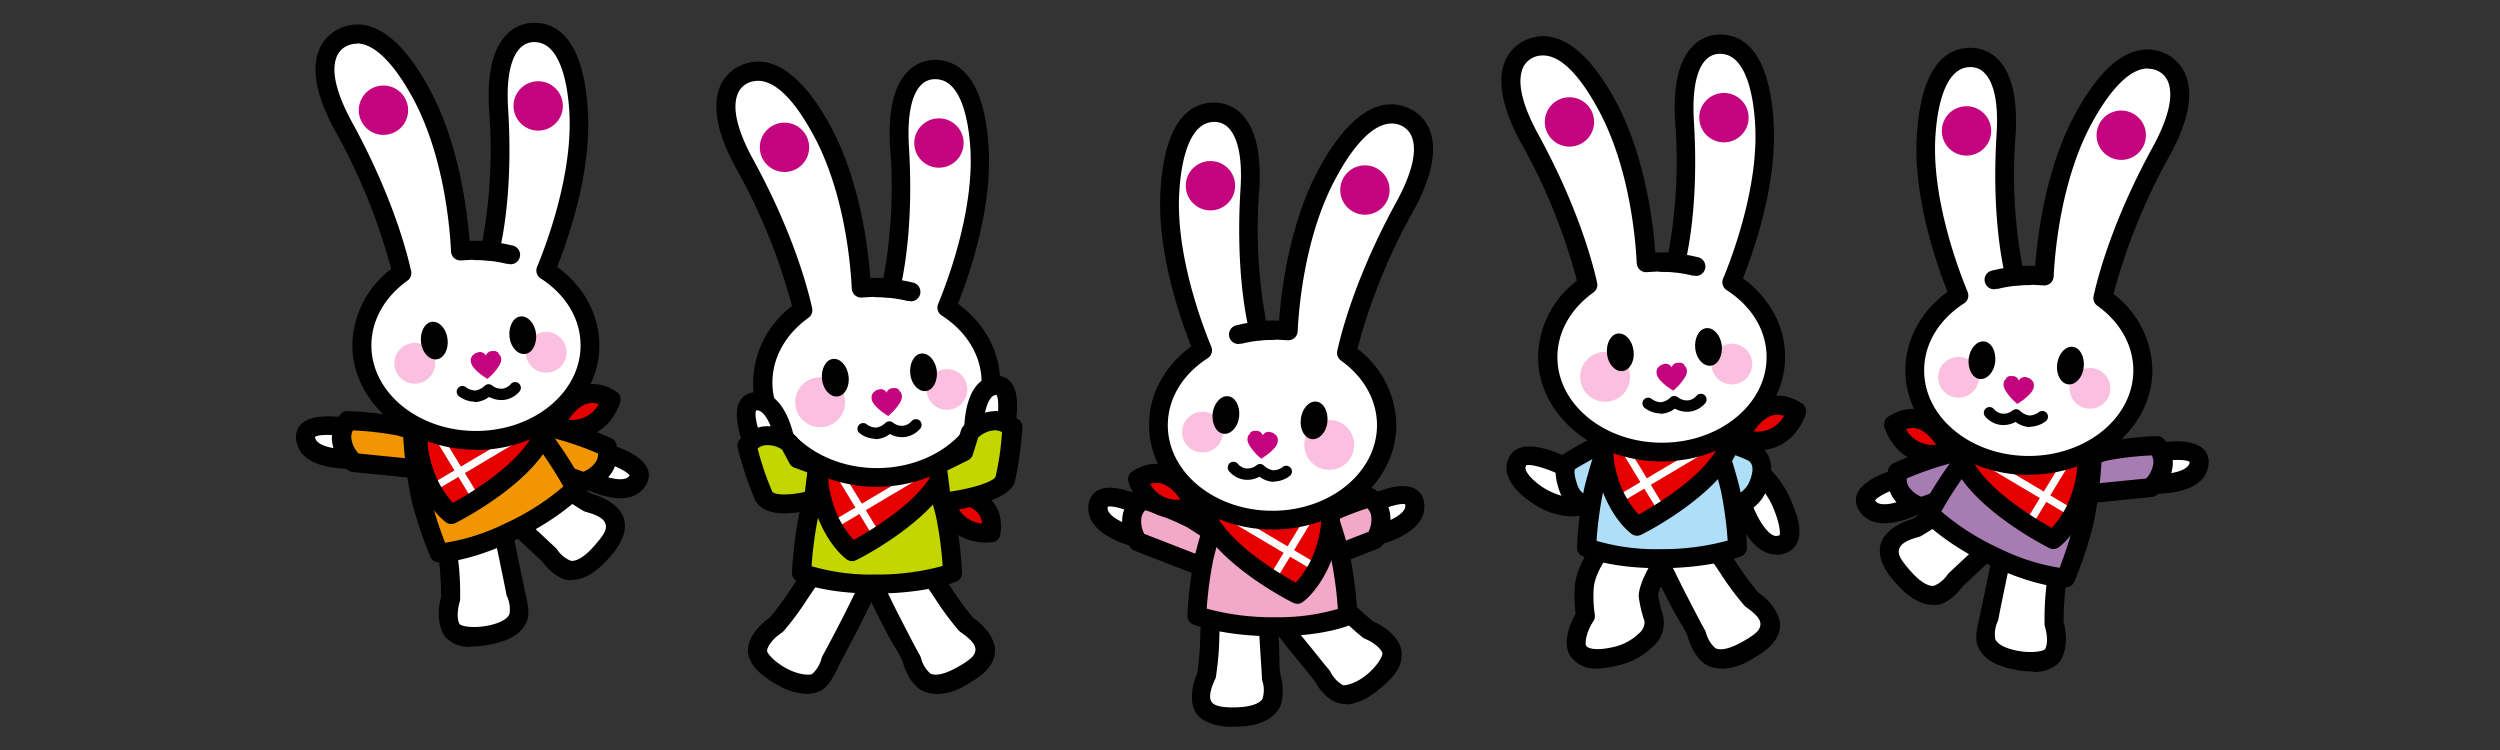
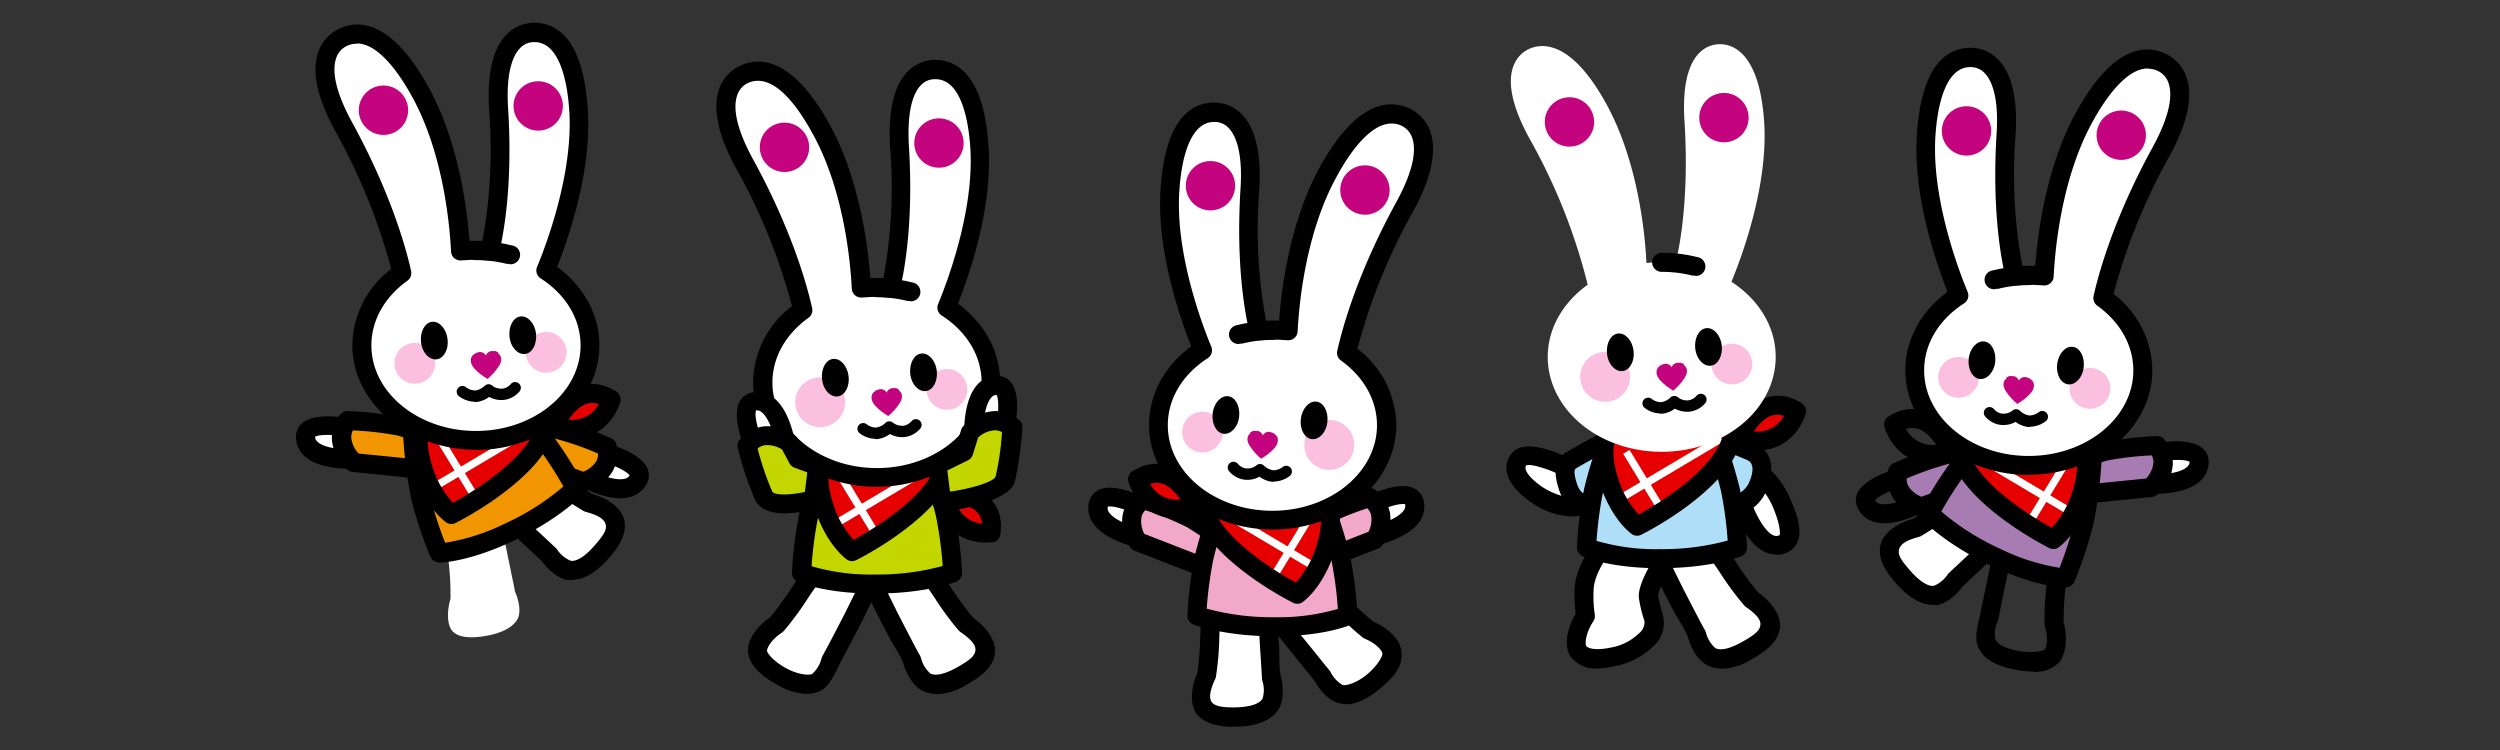
<svg xmlns="http://www.w3.org/2000/svg" width="500" height="150">
  <rect width="100%" height="100%" fill="#333333" stroke="none" />
  <defs>
    <clipPath id="a">
      <path class="a" d="M0 0h70.154v135.889H0z" />
    </clipPath>
    <clipPath id="b">
      <path class="a" d="M0 0h70.101v135.9H0z" />
    </clipPath>
    <clipPath id="c">
      <path class="a" d="M0 0h78.145v133.908H0z" />
    </clipPath>
    <clipPath id="d">
      <path class="a" d="M0 0h79.648v133.91H0z" />
    </clipPath>
    <clipPath id="e">
      <path class="a" d="M0 0h79.648v133.911H0z" />
    </clipPath>
    <style>.a{fill:none}.c{fill:#e60000}.d{fill:#fff}.e{fill:#c3d600}.f{fill:#fbc0df}.g{fill:#c4037e}.i{fill:#afdef8}.k{fill:#f2a8c9}.m{fill:#f19600}.o{fill:#a77cb2}</style>
  </defs>
  <g transform="translate(138.714 7.42)" clip-path="url(#a)">
    <path class="c" d="M51.544 90.857c3.915.7 8.8 2.306 7.938 8.26 0 0-7.241 1.18-9.279-6.7s-2.574-2.253 1.341-1.555" />
    <path d="M58.569 101.102c-2.521 0-8.313-.858-10.191-8.206-.268-.965-.483-1.663-.644-2.2a4.076 4.076 0 01-1.019-2.414 1.931 1.931 0 011.716-1.877c1.126-.107 1.877.429 2.574 2.253a1.931 1.931 0 00.858.375c7.133 1.287 10.3 4.773 9.493 10.405a1.877 1.877 0 01-1.555 1.609h-1.232m.912-1.931zm-7.08-6.114a6.1 6.1 0 005.31 4.291c-.215-2.2-1.824-3.486-5.31-4.291" />
    <path class="d" d="M43.713 124.701c-.7-1.18-2.145-4.023-4.184-7.884-1.019-1.877-4.4-8.85-4.4-8.85l8.26-5.632s3.272 3.969 6.49 8.8a57.442 57.442 0 004.666 6.329c2.306 1.555 3.915 3.7 3.754 5.31s-1.5 3.272-4.827 5.1-5.739 1.824-6.973 1.126a7.288 7.288 0 01-2.789-4.291" />
    <path d="M48.486 131.352a5.954 5.954 0 01-2.843-.7c-1.824-.965-3.111-3.379-3.647-5.2s-1.716-3.218-3.218-6.061l-.858-1.663c-1.019-1.877-4.291-8.635-4.4-8.9a1.877 1.877 0 01.644-2.414l8.26-5.632a1.877 1.877 0 012.521.375 111.018 111.018 0 016.6 9.011 63.344 63.344 0 004.344 5.953c2.843 1.984 4.559 4.666 4.4 6.865-.215 3.164-3.218 5.149-5.793 6.6a11.757 11.757 0 01-5.9 1.824m-11.052-22.848c1.073 2.145 2.95 6.007 3.647 7.348l.858 1.663c1.555 3 2.682 5.2 3.272 6.168l.161.429a6.14 6.14 0 001.877 3.111c.483.268 1.931.644 5.149-1.126s3.754-2.574 3.862-3.54-.8-2.145-2.95-3.594l-.375-.322a58.944 58.944 0 01-4.827-6.543c-2.038-3.057-4.076-5.793-5.31-7.348z" />
    <path class="d" d="M27.407 124.701c.7-1.18 2.145-4.023 4.184-7.884 1.019-1.877 4.4-8.85 4.4-8.85l-8.263-5.685s-3.272 4.023-6.49 8.85a57.5 57.5 0 01-4.666 6.329c-2.306 1.555-3.915 3.7-3.754 5.31s1.5 3.272 4.827 5.1 5.739 1.824 6.973 1.126a7.288 7.288 0 002.789-4.291" />
    <path d="M22.634 131.352a12.464 12.464 0 01-5.9-1.824c-2.414-1.341-5.578-3.486-5.846-6.6-.161-2.253 1.555-4.881 4.4-6.865a63.234 63.234 0 004.344-5.953c3.218-4.827 6.49-8.85 6.6-9.011a1.877 1.877 0 012.521-.375l8.26 5.632a1.877 1.877 0 01.644 2.414c-.161.268-3.433 7.026-4.4 8.9l-.858 1.663c-1.5 2.843-2.628 4.988-3.218 6.114s-1.824 4.237-3.647 5.2a5.953 5.953 0 01-2.843.7m5.467-26.439c-1.234 1.555-3.272 4.291-5.31 7.348a59 59 0 01-4.827 6.543l-.375.322c-2.145 1.395-2.95 3.057-2.95 3.594s1.395 2.2 3.862 3.54 4.666 1.395 5.149 1.126a6.14 6.14 0 001.877-3.111l.161-.429a280.51 280.51 0 003.272-6.168l.858-1.663c.7-1.341 2.574-5.2 3.647-7.348z" />
    <path class="e" d="M27.086 83.188a92.442 92.442 0 00-4.023 12.282 76.859 76.859 0 00-1.448 11.693s4.773 2.253 14.589 2.253 15.5-2.253 15.5-2.253a76.858 76.858 0 00-1.448-11.692 92.441 92.441 0 00-4.023-12.283z" />
    <path d="M36.203 111.293c-10.191 0-15.232-2.306-15.447-2.414a1.877 1.877 0 01-1.071-1.768 78.092 78.092 0 011.5-12.014 89.9 89.9 0 014.13-12.6 1.877 1.877 0 011.77-1.18h19.2a1.877 1.877 0 011.77 1.18 92.617 92.617 0 014.13 12.6 78.093 78.093 0 011.5 12.014 1.877 1.877 0 01-1.18 1.824c-.268.107-6.114 2.36-16.251 2.36m-12.658-5.471a42.236 42.236 0 0012.658 1.663 49.4 49.4 0 0013.57-1.716 76.535 76.535 0 00-1.341-9.922 80.728 80.728 0 00-3.433-10.781H28.373a78.259 78.259 0 00-3.433 10.781 76.43 76.43 0 00-1.341 9.976" />
    <path class="c" d="M25.904 84.529c-2.306 3.54.536 14.106 5.846 18.343 0 0 15.5-7.777 18.719-16.734s-22.9-4.076-24.511-1.609" />
    <path class="d" d="M28.916 88.409l1.283-.78 7.59 12.483-1.283.78z" />
    <path class="d" d="M27.788 96.8l20.385-12.103.775 1.305-20.385 12.103z" />
    <path d="M31.698 104.803a1.877 1.877 0 01-1.18-.429c-5.739-4.559-9.225-16.251-6.222-20.864 1.448-2.253 8.85-3.486 11.1-3.862 3.647-.536 10.405-1.18 14.213.7a4.843 4.843 0 012.628 6.383c-3.433 9.654-18.987 17.539-19.684 17.86a1.877 1.877 0 01-.858.215m-4.288-19.097c-.59 1.073-.7 3.7.375 7.187a19.094 19.094 0 004.237 7.67 68.434 68.434 0 006.812-4.291c5.256-3.754 8.635-7.509 9.815-10.834.375-1.019 0-1.287-.322-1.5-1.609-1.126-5.9-1.395-11.156-.751s-8.9 1.877-9.708 2.414m-.054.054zm-1.448-1.234z" />
    <path class="d" d="M50.578 54.011c1.931-4.666 7.4-19.094 6.543-31.966S51.544 6.49 48.272 6.49c-2.306 0-7.992 1.448-7.08 15.447.965 15.447-1.019 25.208-1.77 28.319l-2.789-.161a27.463 27.463 0 00-3.057.161c-.215-4.827-1.448-19.9-8.045-31.859S13.248 6.007 10.084 7.455c-2.2 1.019-6.973 4.988.107 17.914A116.567 116.567 0 0121.83 54.601c-4.881 3.489-7.992 8.689-7.992 14.427 0 10.512 10.191 18.987 22.795 18.987s22.795-8.525 22.795-18.987c0-6.114-3.486-11.531-8.85-15.018" />
    <path d="M36.633 89.946c-13.623 0-24.726-9.386-24.726-20.918a19.47 19.47 0 017.777-15.232A117.86 117.86 0 008.528 26.281c-3.594-6.543-4.72-11.8-3.486-15.715a7.992 7.992 0 014.237-4.827c4.13-1.931 10.62-1.448 17.914 11.692 6.061 11.049 7.723 24.618 8.153 30.733h2.628a100.5 100.5 0 001.341-26.174c-.429-7.08.7-12.121 3.379-14.964a7.67 7.67 0 015.577-2.467c4.4 0 9.815 3 10.727 17.324.8 12.014-3.647 25.155-6.114 31.43 5.363 3.969 8.421 9.6 8.421 15.715 0 11.532-11.1 20.918-24.726 20.918m-23.707-81.2a4.72 4.72 0 00-1.984.429 4.13 4.13 0 00-2.2 2.574c-.644 1.984-.59 5.739 3.218 12.711 7.884 14.374 10.888 25.584 11.8 29.714a1.877 1.877 0 01-.748 1.985c-4.559 3.272-7.187 7.938-7.187 12.926 0 9.44 9.386 17.11 20.918 17.11s20.918-7.67 20.918-17.11c0-5.256-2.9-10.137-7.992-13.409a1.877 1.877 0 01-.7-2.306c1.716-4.13 7.241-18.558 6.436-31.162-.322-5.149-1.716-13.787-6.972-13.787a3.808 3.808 0 00-2.95 1.234c-1.341 1.395-2.789 4.666-2.36 12.121.965 15.447-.965 25.316-1.824 28.856a1.931 1.931 0 01-2.038 1.448l-2.628-.161-2.843.161a1.877 1.877 0 01-2.092-1.77c-.215-4.344-1.341-19.309-7.831-31-4.555-8.315-8.255-10.567-10.941-10.567" />
    <path class="d" d="M36.633 50.042a27.032 27.032 0 016.651.8" />
    <path d="M43.279 52.777h-.483a25.155 25.155 0 00-6.168-.751 1.904 1.904 0 110-3.808 28.962 28.962 0 017.133.858 1.893 1.893 0 01-.483 3.754" />
    <path class="f" d="M46.608 70.798a4.076 4.076 0 10.981-3 4.076 4.076 0 00-.981 3M20.327 72.997a4.989 4.989 0 110 .054" />
    <path d="M27.89 64.362c-1.448.161-2.414 1.984-2.2 4.076s1.663 3.594 3.111 3.433 2.467-1.984 2.2-4.076-1.663-3.594-3.111-3.433M48.647 66.721c-.268-2.092-1.663-3.594-3.111-3.433s-2.414 1.984-2.2 4.076 1.663 3.594 3.111 3.433 2.414-1.984 2.2-4.076" />
    <path class="g" d="M41.138 70.53l-.59-.322h-.7a1.341 1.341 0 00-1.234.912 1.341 1.341 0 00-1.395-.7l-.7.215-.536.429a1.662 1.662 0 00-.322.536 1.555 1.555 0 00-.054.644 1.931 1.931 0 00.215.751 3.809 3.809 0 00.483.7l.644.644.7.59.7.483.59.375.536-.483.59-.59.59-.7.536-.751a3.808 3.808 0 00.375-.751 1.931 1.931 0 00.107-.751 1.5 1.5 0 00-.161-.59 1.663 1.663 0 00-.429-.483" />
    <path d="M36.363 80.348a5.417 5.417 0 01-3.164-1.126 1.143 1.143 0 111.448-1.77 3.111 3.111 0 001.877.644 3.379 3.379 0 001.824-.912 1.126 1.126 0 011.555-.054 2.9 2.9 0 002.092.59 2.628 2.628 0 001.555-.858 1.148 1.148 0 111.824 1.395 4.881 4.881 0 01-3.057 1.716 5.1 5.1 0 01-3.057-.59 5.149 5.149 0 01-2.574 1.019h-.323" />
    <path class="g" d="M54.011 21.185a4.934 4.934 0 11-4.935-4.934 4.934 4.934 0 014.934 4.934M23.117 22.044a4.934 4.934 0 11-4.935-4.934 4.934 4.934 0 014.934 4.934" />
    <path class="d" d="M12.175 72.89c-3.7.59.215 9.44.215 9.44l6.061-.965s-1.448-9.279-6.275-8.528" />
    <path d="M12.336 84.261a1.877 1.877 0 01-1.721-1.13c-.751-1.663-3-7.294-1.395-10.244a3.54 3.54 0 012.628-1.824 5.256 5.256 0 014.023.965c3.325 2.414 4.344 8.474 4.452 9.118a1.877 1.877 0 01-1.609 2.2l-6.061.858h-.322m.161-9.493c-.322.751.161 3.111 1.019 5.471l2.574-.429c-.536-1.824-1.395-3.969-2.521-4.774a1.4 1.4 0 00-1.073-.322m-.375-1.877z" />
    <path class="e" d="M23.973 92.466s-8.421 2.467-9.976-.8a78.41 78.41 0 01-3.324-9.923 5.869 5.869 0 013.379-1.931 7.08 7.08 0 015.1 1.448l1.663 3.111 3.969 1.448z" />
    <path d="M18.289 95.255c-2.467 0-4.934-.59-6.007-2.735a68.345 68.345 0 01-3.433-10.3 1.877 1.877 0 01.375-1.716 7.558 7.558 0 014.666-2.628 8.9 8.9 0 016.543 1.931 1.878 1.878 0 01.375.483l1.341 2.467 3.272 1.18a1.877 1.877 0 011.234 2.038l-.8 6.7a1.877 1.877 0 01-1.341 1.609 24.189 24.189 0 01-6.222.965m5.685-2.789zM12.818 82.329a59.389 59.389 0 002.9 8.528c.375.8 3.486.8 6.543.107l.483-3.915-2.521-.912a1.877 1.877 0 01-1.019-.858l-1.5-2.789a5.363 5.363 0 00-3.486-.858 2.95 2.95 0 00-1.395.644" />
    <path class="d" d="M60.661 69.618c3.754-.054 1.5 9.332 1.5 9.332l-6.168.161s-.268-9.44 4.613-9.493" />
    <path d="M55.995 81.043a1.877 1.877 0 01-1.877-1.824c0-.7-.107-6.812 2.735-9.815a5.256 5.256 0 013.754-1.663 3.54 3.54 0 012.9 1.341c2.092 2.628.912 8.582.483 10.352a1.877 1.877 0 01-1.77 1.448l-6.168.161h-.054m4.613-9.493a1.4 1.4 0 00-1.019.483c-.965 1.019-1.448 3.325-1.609 5.149h2.628c.429-2.467.429-4.881 0-5.578m.107 0zm-.054-1.877z" />
    <path class="e" d="M49.719 93.057s11.585-1.126 12.551-4.613a72.375 72.375 0 001.448-10.405 5.566 5.566 0 00-3.647-1.287 7.08 7.08 0 00-4.774 2.36l-1.18 3.808-5.363 2.682z" />
    <path d="M49.72 94.934a1.877 1.877 0 01-1.877-1.663l-.965-7.455a1.877 1.877 0 011.019-1.931l4.666-2.306.965-3.057a1.877 1.877 0 01.322-.59 8.85 8.85 0 016.114-3.111c2.574-.268 4.827 1.555 5.1 1.716a1.877 1.877 0 01.7 1.609 76.065 76.065 0 01-1.5 10.781c-.965 3.647-10.512 5.632-14.374 6.007h-.215m1.073-8.26l.536 4.237c4.505-.644 8.689-1.984 9.118-3a55.676 55.676 0 001.287-8.9 2.95 2.95 0 00-1.5-.375 5.364 5.364 0 00-3.272 1.448l-1.073 3.433a1.877 1.877 0 01-.965 1.126z" />
  </g>
  <g transform="translate(295.71 2.344)" clip-path="url(#b)">
    <path class="d" d="M60.661 106.465c3-1.073.7-6.383-.268-8.582a16.09 16.09 0 00-5.9-6.919c-3.647-2.253-1.5 8.313-1.5 8.313s3.111 8.85 7.67 7.187" />
    <path d="M59.535 108.557a5.363 5.363 0 01-2.306-.536c-3.7-1.77-5.793-7.455-6.007-8.1v-.268c-1.126-5.685-.858-9.225.912-10.405a2.968 2.968 0 013.433.107 18.235 18.235 0 016.651 7.777c1.341 3 2.628 6.436 1.555 8.957a3.969 3.969 0 01-2.36 2.2 5.257 5.257 0 01-1.824.322m1.126-2.092zm-5.846-7.67c.7 1.877 2.36 5.042 4.023 5.846a1.448 1.448 0 001.18.054.413.413 0 00.161-.107c.054-.054.268-1.877-1.5-5.9a14.75 14.75 0 00-4.4-5.524 26.764 26.764 0 00.536 5.685" />
    <path class="i" d="M42.961 83.724s8.313 2.735 11.532 4.291 2.574 3.862 1.341 6.865a6.864 6.864 0 01-4.452 3.754l-9.815-6.436z" />
    <path d="M51.436 100.565a1.877 1.877 0 01-1.019-.323l-9.815-6.436a1.877 1.877 0 01-.858-1.877l1.341-8.474a1.877 1.877 0 012.467-1.5c.322.107 8.421 2.789 11.746 4.344s4.076 4.988 2.306 9.332a7.573 7.573 0 01-5.741 4.881h-.429m-7.771-9.226l7.992 5.256a4.774 4.774 0 002.467-2.414c1.5-3.54.054-4.237-.375-4.452-2.145-.965-6.6-2.574-9.225-3.486z" />
    <path class="d" d="M7.939 89.678c-1.609 2.414 1.287 5.31 3.808 6.973s7.67 3.7 9.922 1.073-3.218-6.168-3.218-6.168-8.689-4.666-10.512-1.877" />
    <path d="M18.45 100.936a14.748 14.748 0 01-7.723-2.682c-4.666-3.111-6.275-6.7-4.344-9.6s6.6-1.341 8.153-.858a36.311 36.311 0 014.827 2.092c.751.375 4.291 2.253 4.881 5.2a4.4 4.4 0 01-1.07 3.869 5.846 5.846 0 01-4.67 1.979M9.493 90.799c-.59.965 1.234 2.9 3.325 4.291s6.168 2.9 7.4 1.395c.322-.375.268-.536.268-.644a12.218 12.218 0 00-2.9-2.628h-.054c-3.272-1.716-7.133-2.9-8.045-2.467" />
    <path class="i" d="M35.989 89.68s-8.635 7.348-12.6 8.635-4.934-1.716-5.471-3.164-1.341-4.184.483-5.363 12.173-6.708 12.173-6.708z" />
    <path d="M21.936 100.459c-2.253 0-4.613-1.234-5.793-4.72-.483-1.5-1.877-5.578 1.287-7.562 1.877-1.18 11.853-6.543 12.282-6.812a1.877 1.877 0 012.36.483l5.417 6.651a1.877 1.877 0 01-.268 2.682c-.912.751-9.064 7.563-13.248 8.957a6.6 6.6 0 01-2.092.322m8.153-14.964c-3.754 2.038-9.44 5.149-10.62 5.9-.215.161-.483.751.322 3.164s2.521 2.145 3.057 1.985c2.467-.8 7.563-4.666 10.566-7.08z" />
    <path class="c" d="M52.83 83.885c2.253-3.325 5.685-7.08 10.781-3.915 0 0-1.877 7.133-9.922 5.739s-3.111 1.448-.912-1.824" />
    <path d="M55.727 87.8a13.9 13.9 0 01-2.306-.215l-2.253-.322a4.076 4.076 0 01-2.628-.054 1.931 1.931 0 01-1.019-2.36c.322-1.073 1.126-1.5 3.111-1.448a1.931 1.931 0 00.644-.644c4.076-5.953 8.582-7.455 13.355-4.452a1.877 1.877 0 01.8 2.092c0 .107-2.038 7.348-9.762 7.348m-.644-3.808a6.022 6.022 0 006.061-3.111c-2.414-.8-4.237.59-6.061 3.111" />
    <path class="d" d="M35.077 121.483a30.464 30.464 0 01-1.073-4.505c-.268-2.145 3.54-7.884 3.54-7.884l-10.083-5.096s-6.275 5.953-6.329 11.692a24.76 24.76 0 00.268 5.1c-1.877 2.789-2.36 5.953-1.341 7.133s3.647 1.716 6.812 1.019a14.051 14.051 0 006.49-3.272c.965-.965 2.145-2.306 1.716-4.237" />
    <path d="M23.548 131.352a6.061 6.061 0 01-4.934-2.145c-1.716-2.038-.965-5.846.8-8.742a34.756 34.756 0 01-.215-4.72c.107-6.543 6.7-12.819 6.973-13.087a1.877 1.877 0 012.145-.322l10.083 5.1a1.877 1.877 0 01.751 2.735c-1.77 2.682-3.272 5.739-3.218 6.6a23.922 23.922 0 00.858 3.594l.161.644v.107a6.237 6.237 0 01-2.253 6.007 14.627 14.627 0 01-7.4 3.754 18.183 18.183 0 01-3.7.483m4.291-25.051c-1.877 2.038-4.827 6.007-4.881 9.44a24.136 24.136 0 00.215 4.666 1.931 1.931 0 01-.268 1.5c-1.555 2.36-1.663 4.452-1.448 4.881s1.609 1.073 4.934.375a10.648 10.648 0 005.578-2.789 2.922 2.922 0 001.18-2.414l-.161-.536a27.406 27.406 0 01-.965-4.13c-.268-1.931 1.341-5.149 2.682-7.4z" />
    <path class="d" d="M43.713 124.701c-.7-1.18-2.145-4.023-4.184-7.884-1.019-1.877-4.4-8.85-4.4-8.85l8.26-5.632s3.272 3.969 6.49 8.8a57.446 57.446 0 004.666 6.329c2.306 1.555 3.915 3.7 3.754 5.31s-1.5 3.272-4.827 5.1-5.739 1.824-6.973 1.126a7.288 7.288 0 01-2.789-4.291" />
    <path d="M48.486 131.352a5.953 5.953 0 01-2.843-.7c-1.824-.965-3.111-3.379-3.647-5.2s-1.716-3.218-3.218-6.061l-.858-1.663c-1.019-1.877-4.291-8.635-4.4-8.9a1.877 1.877 0 01.644-2.414l8.26-5.632a1.877 1.877 0 012.521.375 111.018 111.018 0 016.6 9.011 63.446 63.446 0 004.344 5.953c2.843 1.984 4.559 4.666 4.4 6.865-.215 3.164-3.218 5.149-5.793 6.6a11.757 11.757 0 01-5.9 1.824m-11.052-22.848c1.073 2.145 2.95 6.007 3.647 7.348l.858 1.663c1.555 3 2.682 5.2 3.272 6.168l.161.429a6.14 6.14 0 001.877 3.111c.483.268 1.931.644 5.149-1.126s3.754-2.574 3.862-3.54-.8-2.145-2.95-3.594l-.322-.322a58.9 58.9 0 01-4.827-6.543c-2.038-3.057-4.076-5.793-5.31-7.348z" />
    <path class="i" d="M27.086 83.188a92.441 92.441 0 00-4.023 12.282 76.805 76.805 0 00-1.448 11.693s4.773 2.253 14.589 2.253 15.5-2.253 15.5-2.253a76.81 76.81 0 00-1.448-11.692 92.441 92.441 0 00-4.023-12.283z" />
    <path d="M36.203 111.293c-10.191 0-15.232-2.306-15.447-2.414a1.877 1.877 0 01-1.071-1.768 78.092 78.092 0 011.5-12.014 89.9 89.9 0 014.13-12.6 1.877 1.877 0 011.77-1.18h19.2a1.877 1.877 0 011.77 1.18 92.616 92.616 0 014.13 12.6 77.877 77.877 0 011.5 12.014 1.877 1.877 0 01-1.18 1.824c-.268.107-6.114 2.36-16.251 2.36m-12.658-5.471a42.236 42.236 0 0012.658 1.663 49.719 49.719 0 0013.57-1.716 76.43 76.43 0 00-1.341-9.922 80.729 80.729 0 00-3.433-10.781H28.373a78.259 78.259 0 00-3.433 10.781 76.43 76.43 0 00-1.341 9.976" />
    <path class="c" d="M25.904 84.529c-2.306 3.54.536 14.106 5.846 18.343 0 0 15.5-7.777 18.719-16.734s-22.9-4.076-24.511-1.609" />
    <path class="d" d="M28.916 88.409l1.283-.78 7.59 12.483-1.283.78z" />
    <path class="d" d="M27.788 96.8l20.385-12.103.775 1.305-20.385 12.103z" />
    <path d="M31.698 104.803a1.877 1.877 0 01-1.18-.429c-5.739-4.559-9.225-16.251-6.222-20.864 1.448-2.253 8.85-3.486 11.1-3.862 3.647-.536 10.405-1.18 14.213.7a4.843 4.843 0 012.628 6.383c-3.433 9.654-18.987 17.539-19.684 17.86a1.877 1.877 0 01-.858.215m-4.288-19.097c-.59 1.073-.7 3.7.375 7.187a19.094 19.094 0 004.237 7.67 68.44 68.44 0 006.812-4.291c5.256-3.754 8.635-7.509 9.815-10.834.375-1.019 0-1.287-.322-1.5-1.609-1.126-5.9-1.395-11.156-.751s-8.9 1.877-9.708 2.414m-.054.054zm-1.448-1.234z" />
    <path class="d" d="M50.578 54.011c1.931-4.666 7.4-19.094 6.543-31.966S51.544 6.49 48.272 6.49c-2.306 0-7.992 1.448-7.08 15.447.965 15.447-1.019 25.208-1.77 28.319l-2.789-.161a27.463 27.463 0 00-3.057.161c-.215-4.827-1.448-19.9-8.045-31.859S13.248 6.007 10.084 7.455c-2.2 1.019-6.973 4.988.107 17.914A116.567 116.567 0 0121.83 54.601c-4.881 3.489-7.992 8.689-7.992 14.427 0 10.512 10.191 18.987 22.795 18.987s22.795-8.525 22.795-18.987c0-6.114-3.486-11.532-8.85-15.018" />
-     <path d="M36.633 89.946c-13.623 0-24.726-9.386-24.726-20.918a19.47 19.47 0 017.777-15.232A117.86 117.86 0 008.528 26.281c-3.594-6.543-4.72-11.8-3.486-15.715a7.992 7.992 0 014.237-4.827c4.13-1.931 10.62-1.448 17.914 11.692 6.061 11.049 7.723 24.618 8.153 30.733h2.628a100.5 100.5 0 001.341-26.174c-.429-7.08.7-12.121 3.379-14.964a7.67 7.67 0 015.577-2.467c4.4 0 9.815 3 10.727 17.324.8 12.068-3.647 25.155-6.114 31.43 5.363 3.969 8.421 9.6 8.421 15.715 0 11.532-11.1 20.918-24.726 20.918m-23.707-81.2a4.72 4.72 0 00-1.984.429 4.13 4.13 0 00-2.2 2.574c-.644 1.984-.59 5.739 3.218 12.711 7.884 14.374 10.888 25.584 11.8 29.714a1.877 1.877 0 01-.748 1.985c-4.559 3.272-7.187 7.938-7.187 12.926 0 9.44 9.386 17.11 20.918 17.11s20.918-7.67 20.918-17.11c0-5.256-2.9-10.137-7.992-13.409a1.877 1.877 0 01-.7-2.306c1.716-4.13 7.241-18.558 6.383-31.162-.322-5.149-1.717-13.787-6.973-13.787a3.808 3.808 0 00-2.9 1.234c-1.341 1.395-2.789 4.666-2.36 12.121.965 15.447-.965 25.316-1.824 28.856a1.931 1.931 0 01-2.038 1.448l-2.628-.161-2.843.161a1.877 1.877 0 01-2.092-1.77c-.215-4.344-1.341-19.309-7.831-31-4.551-8.315-8.251-10.567-10.937-10.567" />
    <path class="d" d="M36.633 50.042a27.032 27.032 0 016.651.8" />
    <path d="M43.279 52.777h-.483a25.155 25.155 0 00-6.168-.751 1.904 1.904 0 110-3.808 28.963 28.963 0 017.133.858 1.893 1.893 0 01-.483 3.754" />
    <path class="f" d="M46.608 70.798a4.076 4.076 0 10.981-3 4.076 4.076 0 00-.981 3M20.327 72.997a4.989 4.989 0 110 .054" />
    <path d="M27.89 64.362c-1.448.161-2.414 1.984-2.2 4.076s1.663 3.594 3.111 3.433 2.467-1.984 2.2-4.076-1.663-3.594-3.111-3.433M48.647 66.721c-.268-2.092-1.663-3.594-3.111-3.433s-2.414 1.984-2.2 4.076 1.663 3.594 3.111 3.433 2.414-1.984 2.2-4.076" />
    <path class="g" d="M41.138 70.53l-.59-.322h-.7a1.341 1.341 0 00-1.234.912 1.341 1.341 0 00-1.395-.7l-.7.215-.536.429a1.663 1.663 0 00-.322.536 1.555 1.555 0 00-.054.644 1.931 1.931 0 00.215.751 3.81 3.81 0 00.483.7l.644.644.7.59.7.483.59.375.536-.483.59-.59.59-.7.536-.751a3.808 3.808 0 00.375-.751 1.931 1.931 0 00.107-.751 1.555 1.555 0 00-.161-.59 1.663 1.663 0 00-.429-.483" />
    <path d="M36.363 80.348a5.363 5.363 0 01-3.164-1.126 1.143 1.143 0 111.448-1.77 3.164 3.164 0 001.877.644 3.379 3.379 0 001.824-.912 1.126 1.126 0 011.555-.054 2.9 2.9 0 002.092.59 2.628 2.628 0 001.555-.858 1.148 1.148 0 111.824 1.395 4.881 4.881 0 01-3.057 1.716 5.1 5.1 0 01-3.057-.59 5.149 5.149 0 01-2.574 1.019h-.323" />
    <path class="g" d="M54.011 21.185a4.934 4.934 0 11-4.935-4.934 4.934 4.934 0 014.934 4.934M23.117 22.044a4.934 4.934 0 11-4.935-4.934 4.934 4.934 0 014.934 4.934" />
  </g>
  <g transform="translate(213.024 15.96)" clip-path="url(#c)">
    <path class="d" d="M69.831 84.473c-.8-3.647-9.44.751-9.44.751l1.287 6.007s9.225-1.984 8.1-6.758" />
    <path d="M61.733 93.162h.429c.7-.161 6.651-1.555 8.85-4.988a5.256 5.256 0 00.7-4.023 3.54 3.54 0 00-1.987-2.467c-3.057-1.448-8.528 1.18-10.137 1.984a1.877 1.877 0 00-.965 2.092l1.287 6.007a1.877 1.877 0 001.877 1.5m6.222-8.313a1.394 1.394 0 01-.215 1.073c-.751 1.18-2.9 2.2-4.613 2.789l-.536-2.574c2.306-1.019 4.666-1.609 5.417-1.341m1.824-.483z" />
    <path class="k" d="M42.746 93.323a98.01 98.01 0 018.421-5.9 71.588 71.588 0 019.708-3.915 5.837 5.837 0 012.145 3.272 7.08 7.08 0 01-1.18 5.2l-18.4 7.187z" />
    <path d="M43.497 101.046l.7-.107 18.4-7.187a1.877 1.877 0 00.8-.59 8.85 8.85 0 001.555-6.651 7.664 7.664 0 00-2.9-4.505 1.877 1.877 0 00-1.716-.268c-.268.107-6.812 2.2-10.083 4.076a99.133 99.133 0 00-8.635 6.061 1.877 1.877 0 00-.7 1.716l.751 5.792a1.877 1.877 0 001.877 1.663m17.06-10.623l-15.554 6.061-.268-2.306a82.646 82.646 0 017.348-5.1 60.232 60.232 0 018.313-3.379 2.95 2.95 0 01.751 1.341 5.471 5.471 0 01-.536 3.383" />
    <path class="d" d="M6.544 84.902c.8-3.647 9.44.751 9.44.751l-1.287 6.007s-9.225-1.984-8.1-6.758" />
    <path d="M14.695 93.591a1.877 1.877 0 001.877-1.5l1.287-6.007a1.877 1.877 0 00-.965-2.092c-1.609-.8-7.133-3.433-10.137-1.984a3.54 3.54 0 00-1.984 2.468 5.256 5.256 0 00.7 4.023c2.2 3.486 8.152 4.881 8.85 4.988h.429m-.858-6.811l-.536 2.574c-1.824-.644-3.862-1.609-4.613-2.789a1.394 1.394 0 01-.215-1.073c.751-.268 3.111.375 5.417 1.341" />
    <path class="k" d="M33.629 93.752a98.016 98.016 0 00-8.421-5.9 71.593 71.593 0 00-9.707-3.915 5.837 5.837 0 00-2.145 3.272 7.08 7.08 0 001.18 5.2l18.4 7.133z" />
    <path d="M32.932 101.476a1.877 1.877 0 001.877-1.663l.751-5.792a1.877 1.877 0 00-.7-1.716 95.836 95.836 0 00-8.635-6.061 76.893 76.893 0 00-10.083-4.076 1.877 1.877 0 00-1.716.268 7.664 7.664 0 00-2.9 4.505 8.85 8.85 0 001.555 6.651 1.877 1.877 0 00.8.59l18.343 7.133.7.107m-1.28-6.869l-.268 2.306-15.554-6.056a5.417 5.417 0 01-.536-3.379 2.95 2.95 0 01.753-1.341 60.234 60.234 0 018.313 3.379 82.436 82.436 0 017.348 5.1" />
    <path class="c" d="M25.315 83.883c-2.253-3.325-5.685-7.08-10.78-3.915 0 0 1.877 7.133 9.922 5.739s3.111 1.448.858-1.824" />
    <path d="M22.419 87.798a13.9 13.9 0 002.306-.215l2.253-.322a4.076 4.076 0 002.628-.054 1.931 1.931 0 001.019-2.36c-.322-1.073-1.18-1.5-3.111-1.448a1.931 1.931 0 01-.7-.644c-4.074-5.95-8.579-7.45-13.352-4.45a1.877 1.877 0 00-.8 2.092c0 .107 2.038 7.348 9.761 7.348m.644-3.808a6.022 6.022 0 01-6.061-3.111c2.414-.751 4.237.59 6.061 3.111" />
    <path class="d" d="M51.435 119.175c-.912-1.019-2.843-3.54-5.632-6.972-1.341-1.663-6.007-7.884-6.007-7.884l7.031-7.027s4.023 3.325 8.1 7.4a57.656 57.656 0 005.792 5.31c2.574 1.073 4.559 2.9 4.72 4.452s-.858 3.486-3.754 5.9-5.256 2.9-6.6 2.467-2.682-1.931-3.593-3.647" />
    <path d="M56.101 124.913c1.663 0 3.915-.7 6.758-3.057s4.773-4.452 4.4-7.616c-.268-2.2-2.467-4.505-5.632-5.9a63.4 63.4 0 01-5.417-4.988c-4.076-4.13-8.045-7.4-8.206-7.562a1.877 1.877 0 00-2.574.107l-6.972 7.133a1.877 1.877 0 00-.161 2.467c.215.268 4.72 6.222 6.061 7.884l1.18 1.448 4.344 5.363c.912 1.716 2.628 3.808 4.613 4.4a5.578 5.578 0 001.663.268m-9.171-25.047c1.5 1.287 4.076 3.593 6.6 6.168a59.107 59.107 0 005.953 5.578l.375.215c2.36.965 3.486 2.414 3.54 2.95s-.912 2.414-3.111 4.237-4.344 2.253-4.827 2.092a6.333 6.333 0 01-2.467-2.682l-.268-.375c-.751-.858-2.253-2.789-4.4-5.417l-1.18-1.448-4.988-6.49z" />
    <path class="d" d="M41.298 119.604c-.054-1.394-.268-4.505-.59-8.9-.161-2.145-.912-9.869-.912-9.869l-9.976-.483s-.7 5.149-.912 10.941a57.5 57.5 0 01-.644 7.831c-1.18 2.521-1.394 5.2-.429 6.49s3 1.984 6.758 1.824 5.792-1.448 6.543-2.682.7-3.218.161-5.1" />
    <path d="M33.414 129.365h1.287c5.1-.215 7.187-2.092 8.1-3.647s.858-4.505.375-6.329-.215-3.647-.429-6.865l-.107-1.877c-.161-2.145-.858-9.6-.912-9.922a1.877 1.877 0 00-1.824-1.716l-9.976-.483a1.931 1.931 0 00-1.984 1.663 101.765 101.765 0 00-.912 11.1 63.184 63.184 0 01-.59 7.348c-1.394 3.164-1.448 6.329-.161 8.152s4.452 2.628 7.08 2.628m4.72-26.71c.215 2.36.644 6.7.751 8.152l.107 1.877c.215 3.379.375 5.792.429 6.919a1.93 1.93 0 00.054.483 5.863 5.863 0 01.054 3.647c-.268.483-1.287 1.555-4.988 1.716-2.843.107-4.559-.215-5.149-1.019s-.429-2.253.644-4.559a1.931 1.931 0 00.161-.429 59.107 59.107 0 00.7-8.1c.107-3.647.483-7.08.7-9.01zm3.218 16.948z" />
    <path class="k" d="M51.06 83.186a92.44 92.44 0 014.023 12.282 76.911 76.911 0 011.448 11.692s-4.773 2.253-14.588 2.253-15.5-2.253-15.5-2.253a76.91 76.91 0 011.448-11.692 92.44 92.44 0 014.022-12.282z" />
    <path d="M41.942 111.29c10.19 0 15.232-2.306 15.447-2.414a1.877 1.877 0 001.069-1.767 78.145 78.145 0 00-1.5-12.014 89.9 89.9 0 00-4.13-12.6 1.877 1.877 0 00-1.77-1.18h-19.2a1.877 1.877 0 00-1.77 1.18 92.615 92.615 0 00-4.13 12.6 78.035 78.035 0 00-1.5 12.014 1.877 1.877 0 001.18 1.824c.268.107 6.114 2.36 16.251 2.36m12.658-5.471a42.235 42.235 0 01-12.658 1.663 49.719 49.719 0 01-13.569-1.716 76.427 76.427 0 011.341-9.922 80.726 80.726 0 013.433-10.78h16.68a78.257 78.257 0 013.433 10.78 76.531 76.531 0 011.341 9.976" />
    <path class="c" d="M52.239 84.527c2.306 3.54-.536 14.106-5.846 18.343 0 0-15.5-7.777-18.718-16.734s22.9-4.076 24.511-1.609" />
    <path class="d" d="M41.639 100.891l-1.283-.78 7.59-12.484 1.283.78z" />
    <path class="d" d="M49.583 98.103L29.199 86l.775-1.305 20.384 12.103z" />
    <path d="M46.447 104.8a1.877 1.877 0 001.18-.429c5.739-4.559 9.225-16.251 6.222-20.864-1.448-2.253-8.85-3.486-11.1-3.862-3.647-.536-10.4-1.18-14.159.7a4.843 4.843 0 00-2.628 6.382c3.379 9.654 18.933 17.538 19.63 17.86a1.931 1.931 0 00.858.215m4.291-19.094c.59 1.073.7 3.7-.375 7.187a19.094 19.094 0 01-4.237 7.67 68.435 68.435 0 01-6.812-4.291c-5.256-3.754-8.635-7.509-9.815-10.834-.375-1.019 0-1.287.322-1.5 1.609-1.126 5.9-1.395 11.156-.751s8.9 1.877 9.708 2.414m-.058-.111z" />
    <path class="d" d="M27.568 54.01c-1.931-4.666-7.4-19.094-6.543-31.966S26.603 6.49 29.874 6.49c2.306 0 7.991 1.448 7.08 15.447-.965 15.447 1.019 25.208 1.77 28.319l2.789-.161a27.569 27.569 0 013.057.161c.215-4.827 1.448-19.9 8.045-31.859S64.897 6.007 68.062 7.455c2.2 1.019 6.972 4.988-.107 17.914A116.565 116.565 0 0056.316 54.6c4.881 3.486 7.991 8.689 7.991 14.428 0 10.512-10.19 18.986-22.794 18.986S18.718 79.49 18.718 69.027c0-6.114 3.486-11.531 8.85-15.017" />
    <path d="M41.513 89.944c13.623 0 24.725-9.386 24.725-20.917a19.47 19.47 0 00-7.777-15.232 117.858 117.858 0 0111.156-27.514c3.593-6.543 4.72-11.8 3.486-15.715a7.991 7.991 0 00-4.237-4.827c-4.13-1.931-10.62-1.448-17.914 11.692-6.06 11.049-7.723 24.618-8.152 30.728h-2.628a100.5 100.5 0 01-1.341-26.173c.429-7.08-.7-12.121-3.379-14.964a7.562 7.562 0 00-5.631-2.463c-4.4 0-9.815 3-10.727 17.324-.8 12.014 3.647 25.1 6.114 31.429-5.363 3.969-8.422 9.601-8.422 15.715 0 11.532 11.1 20.917 24.727 20.917m23.76-81.2a4.612 4.612 0 011.984.429 4.13 4.13 0 012.2 2.574c.644 1.984.59 5.739-3.218 12.711-7.884 14.374-10.888 25.583-11.8 29.713a1.877 1.877 0 00.747 1.988c4.559 3.272 7.187 7.938 7.187 12.926 0 9.44-9.386 17.109-20.917 17.109s-20.917-7.67-20.917-17.109c0-5.256 2.9-10.137 7.991-13.408a1.877 1.877 0 00.7-2.306c-1.716-4.13-7.241-18.557-6.382-31.161.322-5.149 1.716-13.784 6.972-13.784a3.808 3.808 0 012.9 1.234c1.341 1.394 2.843 4.666 2.36 12.121-.965 15.447.965 25.315 1.824 28.855a1.931 1.931 0 002.038 1.448l2.628-.161 2.843.161a1.877 1.877 0 002.092-1.77c.215-4.344 1.341-19.308 7.831-31 2.253-4.183 6.49-10.566 10.941-10.566" />
    <path class="d" d="M41.513 50.041a27.031 27.031 0 00-6.651.8" />
    <path d="M34.862 52.776h.483a25.155 25.155 0 016.168-.751 1.904 1.904 0 100-3.808 28.961 28.961 0 00-7.133.858 1.893 1.893 0 00.483 3.754" />
    <path class="f" d="M31.537 70.797a4.076 4.076 0 11-.981-3 4.076 4.076 0 01.981 3M57.817 72.996a4.989 4.989 0 100 .054" />
    <path d="M50.257 64.361c1.448.161 2.414 1.984 2.2 4.076s-1.663 3.593-3.111 3.433-2.467-1.984-2.2-4.076 1.661-3.594 3.111-3.433M29.498 66.72c.268-2.092 1.663-3.593 3.111-3.433s2.414 1.984 2.2 4.076-1.663 3.593-3.111 3.433-2.414-1.984-2.2-4.076" />
    <path class="g" d="M37.007 70.529l.59-.322h.7a1.341 1.341 0 011.234.912 1.341 1.341 0 011.394-.7l.7.215.536.429a1.662 1.662 0 01.322.536 1.555 1.555 0 01.054.644 1.931 1.931 0 01-.215.751 3.809 3.809 0 01-.483.7l-.644.644-.7.59-.7.483-.59.375-.535-.479-.59-.59-.59-.7-.536-.751a3.808 3.808 0 01-.375-.751 1.931 1.931 0 01-.107-.751 1.555 1.555 0 01.161-.59 1.61 1.61 0 01.429-.483" />
    <path d="M41.781 80.347a5.417 5.417 0 003.164-1.126 1.143 1.143 0 10-1.448-1.77 3.111 3.111 0 01-1.877.644 3.379 3.379 0 01-1.824-.912 1.126 1.126 0 00-1.555-.054 2.843 2.843 0 01-2.092.59 2.628 2.628 0 01-1.555-.858 1.148 1.148 0 10-1.824 1.394 4.881 4.881 0 003.057 1.716 5.1 5.1 0 003.057-.59 5.149 5.149 0 002.574 1.019h.322" />
    <path class="g" d="M24.135 21.185a4.934 4.934 0 104.934-4.934 4.934 4.934 0 00-4.934 4.934M55.028 22.043a4.934 4.934 0 104.934-4.934 4.934 4.934 0 00-4.934 4.934" />
  </g>
  <g transform="translate(54.647)" clip-path="url(#d)">
    <path class="c" d="M56.745 83.885c2.253-3.325 5.685-7.08 10.781-3.915 0 0-1.877 7.133-9.922 5.739s-3.111 1.448-.912-1.824" />
    <path d="M59.642 87.8a13.9 13.9 0 01-2.306-.215l-2.253-.322a4.076 4.076 0 01-2.628-.054 1.931 1.931 0 01-1.019-2.36c.322-1.073 1.126-1.5 3.111-1.448a1.985 1.985 0 00.7-.644c4.076-5.953 8.582-7.455 13.355-4.452a1.877 1.877 0 01.8 2.092c0 .107-2.038 7.348-9.708 7.348m-.644-3.808a6.076 6.076 0 006.061-3.111c-2.414-.8-4.237.59-6.061 3.111" />
    <path class="d" d="M6.492 87.479c-.161-3.7 9.279-1.77 9.279-1.77l.375 6.114s-9.386.536-9.654-4.344" />
    <path d="M15.232 93.754c-1.984 0-6.436-.268-8.9-2.467a5.256 5.256 0 01-1.77-3.7 3.54 3.54 0 011.234-2.95c2.574-2.2 8.528-1.18 10.3-.8a1.877 1.877 0 011.5 1.77l.371 6.113a1.877 1.877 0 01-1.77 1.984h-.965m-6.865-6.279a1.4 1.4 0 00.536.965c1.019.965 3.272 1.341 5.2 1.448l-.161-2.628c-2.467-.322-4.881-.322-5.578.161m0-.107l-1.877.107 1.877-.107" />
    <path class="m" d="M34.916 88.713a88.705 88.705 0 00-9.708-3.433 75.247 75.247 0 00-10.405-1.18 5.62 5.62 0 00-1.18 3.7 7.08 7.08 0 002.521 4.666l19.63 1.984z" />
    <path d="M35.775 96.382h-.215l-19.63-1.984a1.931 1.931 0 01-.912-.322 8.85 8.85 0 01-3.272-6.007 7.389 7.389 0 011.609-5.1 1.877 1.877 0 011.555-.751 70.342 70.342 0 0110.781 1.234 96 96 0 019.922 3.486 1.877 1.877 0 011.18 1.5l.858 5.793a1.877 1.877 0 01-1.877 2.2m-18.826-5.739l16.627 1.663-.322-2.306a82.433 82.433 0 00-8.421-2.95 62.115 62.115 0 00-8.9-1.019 2.95 2.95 0 00-.322 1.5 5.417 5.417 0 001.448 3.111" />
    <path class="d" d="M72.997 95.9c1.77-3.272-7.562-5.632-7.562-5.632l-3 5.363s8.206 4.559 10.566.268" />
    <path d="M69.404 99.654c-3.54 0-7.4-2.092-7.938-2.36a1.877 1.877 0 01-.751-2.574l3-5.363a1.877 1.877 0 012.145-.912c1.77.429 7.563 2.145 8.957 5.2a3.54 3.54 0 01-.161 3.164 5.256 5.256 0 01-3.218 2.574 7.3 7.3 0 01-2.038.268m-4.344-4.881c1.77.751 3.969 1.341 5.31.965a1.448 1.448 0 00.912-.644c-.429-.7-2.574-1.824-4.934-2.574z" />
    <path class="m" d="M46.823 84.636s6.7.429 10.191 1.126a67.976 67.976 0 019.869 3.486 5.9 5.9 0 01-.536 3.862 7.08 7.08 0 01-4.291 3.111l-18.558-6.758z" />
    <path d="M62.055 98.152l-.644-.107-18.557-6.758a1.877 1.877 0 01-.912-2.843l3.272-4.828a1.877 1.877 0 011.663-.8 93.218 93.218 0 0110.459 1.18 66.842 66.842 0 0110.244 3.647 1.877 1.877 0 011.073 1.341 7.579 7.579 0 01-.8 5.31 8.85 8.85 0 01-5.578 3.969h-.322m-15.608-9.654l15.661 5.739a5.417 5.417 0 002.628-2.145 2.9 2.9 0 00.322-1.5 60.009 60.009 0 00-8.474-2.95 82.434 82.434 0 00-8.85-1.019z" />
    <path class="d" d="M48.379 118.483c-.215-1.341-.912-4.452-1.77-8.742-.429-2.092-2.253-9.654-2.253-9.654l-9.922.912s0 5.2.59 10.941a57.549 57.549 0 01.429 7.831c-.8 2.682-.644 5.363.429 6.49s3.218 1.555 6.973.858 5.578-2.253 6.114-3.54.215-3.272-.536-5.1" />
-     <path d="M39.582 129.367a6.62 6.62 0 01-5.042-1.824c-1.287-1.395-1.931-4.773-.965-8.1a63.33 63.33 0 00-.427-7.333c-.592-5.808-.592-10.957-.592-11.171a1.877 1.877 0 011.716-1.877l9.922-.912a1.877 1.877 0 012.038 1.448c.054.322 1.824 7.616 2.253 9.708l.371 1.826c.644 3.164 1.18 5.524 1.395 6.758s1.287 4.4.483 6.329-2.521 3.754-7.509 4.72a20.114 20.114 0 01-3.594.375m-3.213-26.652c.054 1.984.161 5.417.536 9.011a59.051 59.051 0 01.429 8.153 1.877 1.877 0 01-.054.429c-.751 2.467-.375 4.237 0 4.613s2.467.8 5.256.322c3.594-.644 4.505-1.877 4.666-2.414a6.1 6.1 0 00-.536-3.594 1.877 1.877 0 01-.107-.429c-.215-1.126-.7-3.54-1.395-6.865l-.375-1.824c-.322-1.448-1.287-5.685-1.877-7.992z" />
    <path class="d" d="M55.191 110.917c-1.019-.912-3.325-3.111-6.543-6.114-1.555-1.448-7.026-6.973-7.026-6.973l5.953-7.992s4.4 2.735 9.011 6.222a57.708 57.708 0 006.435 4.451c2.682.7 4.881 2.253 5.31 3.754s-.375 3.54-2.9 6.383-4.827 3.594-6.222 3.325a7.045 7.045 0 01-4.023-3.111" />
    <path d="M59.754 116.012h-.858c-2.038-.322-4.023-2.2-5.149-3.754l-5.042-4.72-1.341-1.341c-1.555-1.448-6.865-6.758-7.08-6.973a1.877 1.877 0 01-.161-2.467l5.953-7.992a1.877 1.877 0 012.521-.483c.161.107 4.559 2.789 9.172 6.329a63.394 63.394 0 006.007 4.184c3.325.912 5.846 2.9 6.383 5.042.8 3.057-1.341 5.953-3.325 8.1-2.9 3.218-5.31 4.023-7.08 4.023M44.088 97.669l5.846 5.739 1.341 1.287 5.1 4.773.322.322a6.1 6.1 0 002.789 2.36c.536.107 2.038 0 4.505-2.735s2.735-3.647 2.467-4.613-1.448-1.77-3.915-2.414l-.429-.161a58.841 58.841 0 01-6.7-4.613c-2.9-2.2-5.739-4.13-7.4-5.2z" />
    <path class="m" d="M27.837 86.621a93.451 93.451 0 001.609 12.819 76.86 76.86 0 003.7 11.156s5.256 0 14.16-4.237 13.087-8.689 13.087-8.689a76.8 76.8 0 00-6.329-9.922 87 87 0 00-8.9-9.386l-17.327 8.259" />
    <path d="M33.146 112.473a1.877 1.877 0 01-1.716-1.126 78.144 78.144 0 01-3.808-11.478 87.362 87.362 0 01-1.659-13.141 1.877 1.877 0 011.073-1.824l17.324-8.206a1.877 1.877 0 012.092.322 87.906 87.906 0 019.111 9.654 78.148 78.148 0 016.49 10.191 1.877 1.877 0 01-.322 2.145c-.161.215-4.505 4.773-13.623 9.118s-14.75 4.4-14.964 4.4zm-3.325-24.726a80.349 80.349 0 001.5 11.21 76.482 76.482 0 003.057 9.6 42.328 42.328 0 0012.121-3.915 49.4 49.4 0 0011.532-7.348 76.483 76.483 0 00-5.468-8.367 86.885 86.885 0 00-7.723-8.26z" />
    <path class="c" d="M29.766 84.529c-2.306 3.54.536 14.106 5.846 18.343 0 0 15.5-7.777 18.719-16.734s-22.9-4.076-24.511-1.609" />
    <path class="d" d="M32.798 88.413l1.283-.78 7.59 12.483-1.283.78z" />
    <path class="d" d="M31.691 96.786l20.385-12.103.775 1.305L32.466 98.09z" />
    <path d="M35.614 104.803a1.877 1.877 0 01-1.18-.429c-5.739-4.559-9.225-16.251-6.222-20.864 1.448-2.253 8.85-3.486 11.1-3.862 3.647-.536 10.405-1.18 14.213.7a4.843 4.843 0 012.628 6.383c-3.433 9.654-19.04 17.539-19.684 17.86a1.877 1.877 0 01-.858.215m-4.288-19.097c-.59 1.073-.7 3.7.375 7.187a19.094 19.094 0 004.237 7.67 68.44 68.44 0 006.812-4.291c5.256-3.754 8.635-7.509 9.815-10.834.375-1.019 0-1.287-.322-1.5-1.609-1.126-5.9-1.395-11.156-.751s-8.9 1.877-9.708 2.414m-.054.054zm-1.448-1.234z" />
    <path class="d" d="M54.493 54.011c1.931-4.666 7.4-19.094 6.543-31.966S55.459 6.49 52.187 6.49c-2.306 0-7.992 1.448-7.08 15.447.965 15.447-1.019 25.208-1.77 28.319l-2.789-.161a27.462 27.462 0 00-3.057.161c-.215-4.827-1.448-19.9-8.045-31.859S17.11 6.007 13.999 7.455c-2.2 1.019-6.973 4.988.107 17.914a116.567 116.567 0 0111.639 29.232c-4.934 3.486-8.045 8.635-8.045 14.428 0 10.512 10.191 18.987 22.795 18.987s22.794-8.526 22.794-18.988c0-6.114-3.486-11.532-8.85-15.018" />
    <path d="M40.548 89.946c-13.623 0-24.726-9.386-24.726-20.918a19.47 19.47 0 017.777-15.232 120.44 120.44 0 00-11.156-27.515c-3.594-6.543-4.774-11.8-3.486-15.715a7.992 7.992 0 014.236-4.827c4.13-1.931 10.62-1.448 17.86 11.692 6.114 11.049 7.723 24.618 8.206 30.733h2.574a100.5 100.5 0 001.341-26.174c-.429-7.08.7-12.121 3.379-14.964a7.67 7.67 0 015.633-2.467c4.4 0 9.815 3 10.727 17.378.8 12.014-3.647 25.1-6.114 31.43 5.363 3.969 8.421 9.6 8.421 15.715C65.22 80.614 54.12 90 40.494 90M16.734 8.743a4.613 4.613 0 00-1.984.429 4.13 4.13 0 00-2.2 2.574c-.644 1.984-.59 5.739 3.218 12.711 7.884 14.374 10.888 25.584 11.8 29.714a1.877 1.877 0 01-.751 1.984c-4.559 3.272-7.187 7.938-7.187 12.926 0 9.44 9.386 17.11 20.918 17.11s20.918-7.67 20.918-17.11c0-5.256-2.9-10.137-7.992-13.409a1.877 1.877 0 01-.7-2.306c1.716-4.13 7.241-18.558 6.436-31.162-.317-5.145-1.717-13.783-6.97-13.783a3.808 3.808 0 00-2.9 1.234c-1.341 1.395-2.843 4.666-2.36 12.121.965 15.447-.965 25.316-1.824 28.856a1.931 1.931 0 01-2.038 1.448l-2.625-.161-2.843.161a1.877 1.877 0 01-2.09-1.821c-.215-4.344-1.341-19.309-7.831-31-2.306-4.184-6.543-10.566-11-10.566" />
    <path class="d" d="M40.548 50.042a27.086 27.086 0 016.651.8" />
    <path d="M47.194 52.777h-.483a25.155 25.155 0 00-6.168-.751 1.904 1.904 0 010-3.808 29.016 29.016 0 017.133.858 1.893 1.893 0 11-.483 3.754" />
    <path class="f" d="M50.524 70.798a4.076 4.076 0 10.981-3 4.076 4.076 0 00-.981 3M24.243 72.997a4.076 4.076 0 10.981-3 4.076 4.076 0 00-.981 3" />
    <path d="M31.752 64.362c-1.448.161-2.414 1.984-2.2 4.076s1.663 3.594 3.111 3.433 2.467-1.984 2.2-4.076-1.663-3.594-3.111-3.433M52.562 66.721c-.268-2.092-1.663-3.594-3.111-3.433s-2.414 1.984-2.2 4.076 1.663 3.594 3.111 3.433 2.414-1.984 2.2-4.076" />
    <path class="g" d="M45.054 70.53l-.59-.322h-.7a1.341 1.341 0 00-1.234.912 1.341 1.341 0 00-1.395-.7l-.7.215-.536.429a1.662 1.662 0 00-.322.536 1.555 1.555 0 00-.054.644 1.931 1.931 0 00.215.751 3.809 3.809 0 00.483.7l.644.644.7.59.7.483.59.375.536-.483.59-.59.59-.7.536-.751a3.809 3.809 0 00.375-.751 1.931 1.931 0 00.107-.751 1.5 1.5 0 00-.161-.59 1.609 1.609 0 00-.429-.483" />
    <path d="M40.278 80.348a5.417 5.417 0 01-3.164-1.126 1.143 1.143 0 111.448-1.77 3.164 3.164 0 001.877.644 3.432 3.432 0 001.824-.912 1.126 1.126 0 011.555-.054 2.843 2.843 0 002.092.59 2.628 2.628 0 001.555-.858 1.148 1.148 0 111.824 1.395 4.881 4.881 0 01-3.057 1.716 5.1 5.1 0 01-3.057-.59 5.149 5.149 0 01-2.574 1.019h-.323" />
    <path class="g" d="M57.926 21.185a4.934 4.934 0 11-4.935-4.934 4.934 4.934 0 014.934 4.934M26.979 22.044a4.934 4.934 0 11-4.935-4.934 4.934 4.934 0 014.934 4.934" />
  </g>
  <g transform="translate(366.647 4.999)" clip-path="url(#e)">
-     <path class="c" d="M22.902 83.885c-2.253-3.325-5.685-7.08-10.781-3.915 0 0 1.877 7.134 9.923 5.739s3.111 1.448.912-1.824" />
    <path d="M20.006 87.801a13.9 13.9 0 002.306-.215l2.253-.322a4.076 4.076 0 002.628-.054 1.931 1.931 0 001.019-2.36c-.322-1.073-1.126-1.5-3.111-1.448a1.985 1.985 0 01-.7-.644c-4.076-5.954-8.582-7.455-13.355-4.452a1.877 1.877 0 00-.8 2.092c0 .107 2.038 7.348 9.708 7.348m.644-3.808a6.076 6.076 0 01-6.061-3.111c2.414-.8 4.237.59 6.061 3.111" />
    <path class="d" d="M73.159 87.479c.161-3.7-9.279-1.77-9.279-1.77l-.375 6.114s9.386.536 9.654-4.344" />
    <path d="M64.416 93.754c1.985 0 6.436-.268 8.9-2.467a5.256 5.256 0 001.77-3.7 3.54 3.54 0 00-1.234-2.95c-2.574-2.2-8.528-1.18-10.3-.8a1.877 1.877 0 00-1.5 1.77l-.371 6.113a1.877 1.877 0 001.77 1.985h.965m6.865-6.275a1.4 1.4 0 01-.536.965c-1.019.965-3.272 1.341-5.2 1.448l.161-2.628c2.467-.322 4.881-.322 5.578.161m0-.107l1.877.107-1.877-.107" />
    <path class="o" d="M44.735 88.713a88.707 88.707 0 019.7-3.433 75.248 75.248 0 0110.41-1.18 5.621 5.621 0 011.18 3.7 7.08 7.08 0 01-2.521 4.666l-19.631 1.985z" />
    <path d="M43.873 96.383h.215l19.631-1.985a1.931 1.931 0 00.912-.322 8.85 8.85 0 003.272-6.007 7.389 7.389 0 00-1.609-5.1 1.877 1.877 0 00-1.555-.751 70.342 70.342 0 00-10.781 1.234 96 96 0 00-9.923 3.486 1.877 1.877 0 00-1.18 1.5l-.858 5.793a1.877 1.877 0 001.877 2.2M62.7 90.692l-16.627 1.663.322-2.306a82.43 82.43 0 018.421-2.95 62.114 62.114 0 018.9-1.019 2.95 2.95 0 01.322 1.5 5.417 5.417 0 01-1.448 3.111" />
-     <path class="d" d="M6.65 95.9c-1.77-3.272 7.563-5.632 7.563-5.632l3 5.364s-8.206 4.559-10.566.268" />
    <path d="M10.245 99.655c3.54 0 7.4-2.092 7.938-2.36a1.877 1.877 0 00.751-2.575l-3-5.364a1.877 1.877 0 00-2.145-.912c-1.77.429-7.563 2.145-8.957 5.2a3.54 3.54 0 00.161 3.164 5.256 5.256 0 003.218 2.575 7.3 7.3 0 002.038.268m4.344-4.881c-1.77.751-3.969 1.341-5.31.965a1.448 1.448 0 01-.912-.644c.429-.7 2.574-1.824 4.934-2.574z" />
    <path class="o" d="M32.825 84.637s-6.7.429-10.191 1.126a67.976 67.976 0 00-9.869 3.486 5.9 5.9 0 00.536 3.862 7.08 7.08 0 004.291 3.111l18.558-6.758z" />
    <path d="M17.592 98.152l.644-.107 18.558-6.758a1.877 1.877 0 00.912-2.843l-3.272-4.827a1.877 1.877 0 00-1.663-.8 93.219 93.219 0 00-10.459 1.18 66.843 66.843 0 00-10.244 3.647 1.877 1.877 0 00-1.073 1.341 7.579 7.579 0 00.8 5.31 8.85 8.85 0 005.578 3.969h.322m15.608-9.654l-15.662 5.739a5.417 5.417 0 01-2.628-2.145 2.9 2.9 0 01-.322-1.5 60.007 60.007 0 018.474-2.95 82.435 82.435 0 018.85-1.019z" />
-     <path class="d" d="M31.269 118.484c.215-1.341.912-4.452 1.77-8.743.429-2.092 2.253-9.654 2.253-9.654l9.923.912s0 5.2-.59 10.942a57.55 57.55 0 00-.429 7.831c.8 2.682.644 5.364-.429 6.49s-3.218 1.555-6.973.858-5.578-2.253-6.114-3.54-.215-3.272.536-5.1" />
    <path d="M40.065 129.369a6.62 6.62 0 005.042-1.824c1.287-1.395 1.931-4.774.965-8.1a63.329 63.329 0 01.427-7.333c.592-5.808.592-10.957.592-11.171a1.877 1.877 0 00-1.716-1.877l-9.923-.912a1.877 1.877 0 00-2.038 1.448c-.054.322-1.824 7.616-2.253 9.708l-.375 1.824c-.644 3.165-1.18 5.524-1.395 6.758s-1.287 4.4-.483 6.329 2.521 3.754 7.509 4.72a20.114 20.114 0 003.594.375m3.219-26.651c-.054 1.984-.161 5.417-.536 9.011a59.052 59.052 0 00-.429 8.153 1.877 1.877 0 00.054.429c.751 2.467.375 4.237 0 4.613s-2.467.8-5.256.322c-3.594-.644-4.505-1.877-4.666-2.414a6.1 6.1 0 01.536-3.594 1.877 1.877 0 00.107-.429c.215-1.126.7-3.54 1.395-6.865l.375-1.824c.322-1.448 1.287-5.685 1.877-7.992z" />
    <path class="d" d="M24.458 110.918c1.019-.912 3.325-3.111 6.544-6.114 1.555-1.448 7.026-6.973 7.026-6.973l-5.954-7.992s-4.4 2.735-9.011 6.222a57.712 57.712 0 01-6.436 4.452c-2.682.7-4.881 2.253-5.31 3.754s.375 3.54 2.9 6.383 4.827 3.594 6.222 3.325a7.045 7.045 0 004.023-3.111" />
    <path d="M19.899 116.013h.858c2.038-.322 4.023-2.2 5.149-3.754l5.042-4.72 1.341-1.341c1.555-1.448 6.865-6.758 7.08-6.973a1.877 1.877 0 00.161-2.467l-5.954-7.992a1.877 1.877 0 00-2.521-.483c-.161.107-4.559 2.789-9.172 6.329a63.392 63.392 0 01-6.007 4.184c-3.325.912-5.846 2.9-6.383 5.042-.8 3.057 1.341 5.954 3.325 8.1 2.9 3.218 5.31 4.023 7.08 4.023m15.661-18.29l-5.846 5.739-1.341 1.287-5.1 4.774-.322.322a6.1 6.1 0 01-2.789 2.36c-.536.107-2.038 0-4.505-2.735s-2.735-3.647-2.467-4.613 1.448-1.77 3.915-2.414l.429-.161a58.844 58.844 0 006.7-4.613c2.9-2.2 5.739-4.13 7.4-5.2z" />
    <path class="o" d="M51.812 86.621a93.452 93.452 0 01-1.609 12.819 76.86 76.86 0 01-3.7 11.156s-5.256 0-14.16-4.237-13.088-8.689-13.088-8.689a76.805 76.805 0 016.329-9.923 87 87 0 018.9-9.386l17.324 8.26" />
    <path d="M46.499 112.473a1.877 1.877 0 001.716-1.126 78.145 78.145 0 003.808-11.478 87.363 87.363 0 001.663-13.141 1.877 1.877 0 00-1.073-1.824l-17.324-8.206a1.877 1.877 0 00-2.092.322 87.907 87.907 0 00-9.118 9.654 78.147 78.147 0 00-6.49 10.191 1.877 1.877 0 00.322 2.145c.161.215 4.505 4.774 13.623 9.118s14.75 4.4 14.964 4.4zm3.325-24.726a80.349 80.349 0 01-1.5 11.21 76.483 76.483 0 01-3.057 9.6 42.329 42.329 0 01-12.122-3.915 49.4 49.4 0 01-11.532-7.348 76.484 76.484 0 015.471-8.367 86.885 86.885 0 017.723-8.26z" />
    <path class="c" d="M49.881 84.53c2.306 3.54-.536 14.106-5.846 18.343 0 0-15.5-7.777-18.719-16.734s22.9-4.076 24.511-1.609" />
    <path class="d" d="M39.26 100.898l-1.283-.78 7.59-12.484 1.283.78z" />
    <path class="d" d="M47.183 98.092L26.798 85.989l.775-1.306 20.385 12.104z" />
    <path d="M44.035 104.804a1.877 1.877 0 001.18-.429c5.739-4.559 9.225-16.251 6.222-20.864-1.448-2.253-8.85-3.486-11.1-3.862-3.647-.536-10.405-1.18-14.213.7a4.843 4.843 0 00-2.628 6.383c3.433 9.654 19.041 17.539 19.684 17.861a1.877 1.877 0 00.858.215m4.291-19.094c.59 1.073.7 3.7-.375 7.187a19.094 19.094 0 01-4.237 7.67 68.441 68.441 0 01-6.812-4.291c-5.256-3.754-8.635-7.509-9.815-10.834-.375-1.019 0-1.287.322-1.5 1.609-1.126 5.9-1.395 11.156-.751s8.9 1.877 9.708 2.414m.054.054zm1.448-1.234z" />
    <path class="d" d="M25.155 54.011c-1.931-4.666-7.4-19.094-6.543-31.967S24.189 6.49 27.461 6.49c2.306 0 7.992 1.448 7.08 15.447-.965 15.447 1.019 25.209 1.77 28.319l2.789-.161a27.463 27.463 0 013.057.161c.215-4.827 1.448-19.9 8.045-31.859S62.538 6.007 65.649 7.455c2.2 1.019 6.973 4.988-.107 17.914a116.568 116.568 0 00-11.639 29.232c4.934 3.486 8.045 8.635 8.045 14.428 0 10.513-10.191 18.987-22.8 18.987s-22.8-8.528-22.8-18.987c0-6.114 3.486-11.532 8.85-15.018" />
    <path d="M39.1 89.946c13.623 0 24.726-9.386 24.726-20.918a19.471 19.471 0 00-7.777-15.232 120.44 120.44 0 0111.156-27.515c3.594-6.544 4.774-11.8 3.486-15.715a7.992 7.992 0 00-4.237-4.827c-4.13-1.931-10.62-1.448-17.861 11.692-6.114 11.049-7.724 24.619-8.205 30.734h-2.575a100.5 100.5 0 01-1.344-26.175c.429-7.08-.7-12.122-3.379-14.964a7.67 7.67 0 00-5.629-2.467c-4.4 0-9.815 3-10.727 17.378-.8 12.014 3.647 25.1 6.114 31.43-5.364 3.969-8.421 9.6-8.421 15.715C14.427 80.614 25.527 90 39.153 90m23.76-81.258a4.613 4.613 0 011.985.429 4.13 4.13 0 012.2 2.574c.644 1.985.59 5.739-3.218 12.712-7.884 14.374-10.888 25.584-11.8 29.714a1.877 1.877 0 00.751 1.985c4.559 3.272 7.187 7.938 7.187 12.926 0 9.44-9.386 17.11-20.918 17.11s-20.918-7.67-20.918-17.11c0-5.256 2.9-10.137 7.992-13.409a1.877 1.877 0 00.7-2.306c-1.716-4.13-7.241-18.558-6.436-31.162.322-5.149 1.716-13.784 6.973-13.784a3.808 3.808 0 012.9 1.234c1.341 1.395 2.843 4.666 2.36 12.122-.965 15.447.965 25.316 1.824 28.856a1.931 1.931 0 002.038 1.448l2.628-.161 2.843.161a1.877 1.877 0 002.084-1.822c.215-4.344 1.341-19.309 7.831-31 2.306-4.184 6.544-10.566 11-10.566" />
    <path class="d" d="M39.1 50.042a27.086 27.086 0 00-6.651.8" />
    <path d="M32.449 52.777h.483a25.155 25.155 0 016.168-.751 1.904 1.904 0 000-3.808 29.016 29.016 0 00-7.134.858 1.893 1.893 0 10.483 3.754" />
    <path class="f" d="M29.124 70.799a4.076 4.076 0 11-.981-3 4.076 4.076 0 01.981 3M55.405 72.998a4.076 4.076 0 11-.981-3 4.076 4.076 0 01.981 3" />
    <path d="M47.898 64.363c1.448.161 2.414 1.985 2.2 4.076s-1.663 3.594-3.111 3.433-2.467-1.984-2.2-4.076 1.663-3.594 3.111-3.433M27.086 66.722c.268-2.092 1.663-3.594 3.111-3.433s2.414 1.985 2.2 4.076-1.663 3.594-3.111 3.433-2.414-1.984-2.2-4.076" />
    <path class="g" d="M34.594 70.531l.59-.322h.7a1.341 1.341 0 011.234.912 1.341 1.341 0 011.395-.7l.7.215.536.429a1.662 1.662 0 01.322.536 1.556 1.556 0 01.054.644 1.931 1.931 0 01-.215.751 3.809 3.809 0 01-.483.7l-.644.644-.7.59-.7.483-.59.375-.536-.479-.59-.59-.59-.7-.536-.751a3.809 3.809 0 01-.375-.751 1.931 1.931 0 01-.107-.751 1.5 1.5 0 01.161-.59 1.609 1.609 0 01.429-.483" />
    <path d="M39.368 80.349a5.417 5.417 0 003.164-1.126 1.143 1.143 0 10-1.448-1.77 3.164 3.164 0 01-1.877.644 3.432 3.432 0 01-1.824-.912 1.126 1.126 0 00-1.555-.054 2.843 2.843 0 01-2.092.59 2.628 2.628 0 01-1.555-.858 1.148 1.148 0 10-1.824 1.395 4.881 4.881 0 003.057 1.716 5.1 5.1 0 003.057-.59 5.149 5.149 0 002.574 1.019h.322" />
    <path class="g" d="M21.722 21.185a4.934 4.934 0 104.934-4.934 4.934 4.934 0 00-4.934 4.934M52.67 22.044a4.934 4.934 0 104.934-4.934 4.934 4.934 0 00-4.934 4.934" />
  </g>
-   <path class="a" d="M0 0h500v150H0z" />
+   <path class="a" d="M0 0h500v150H0" />
</svg>